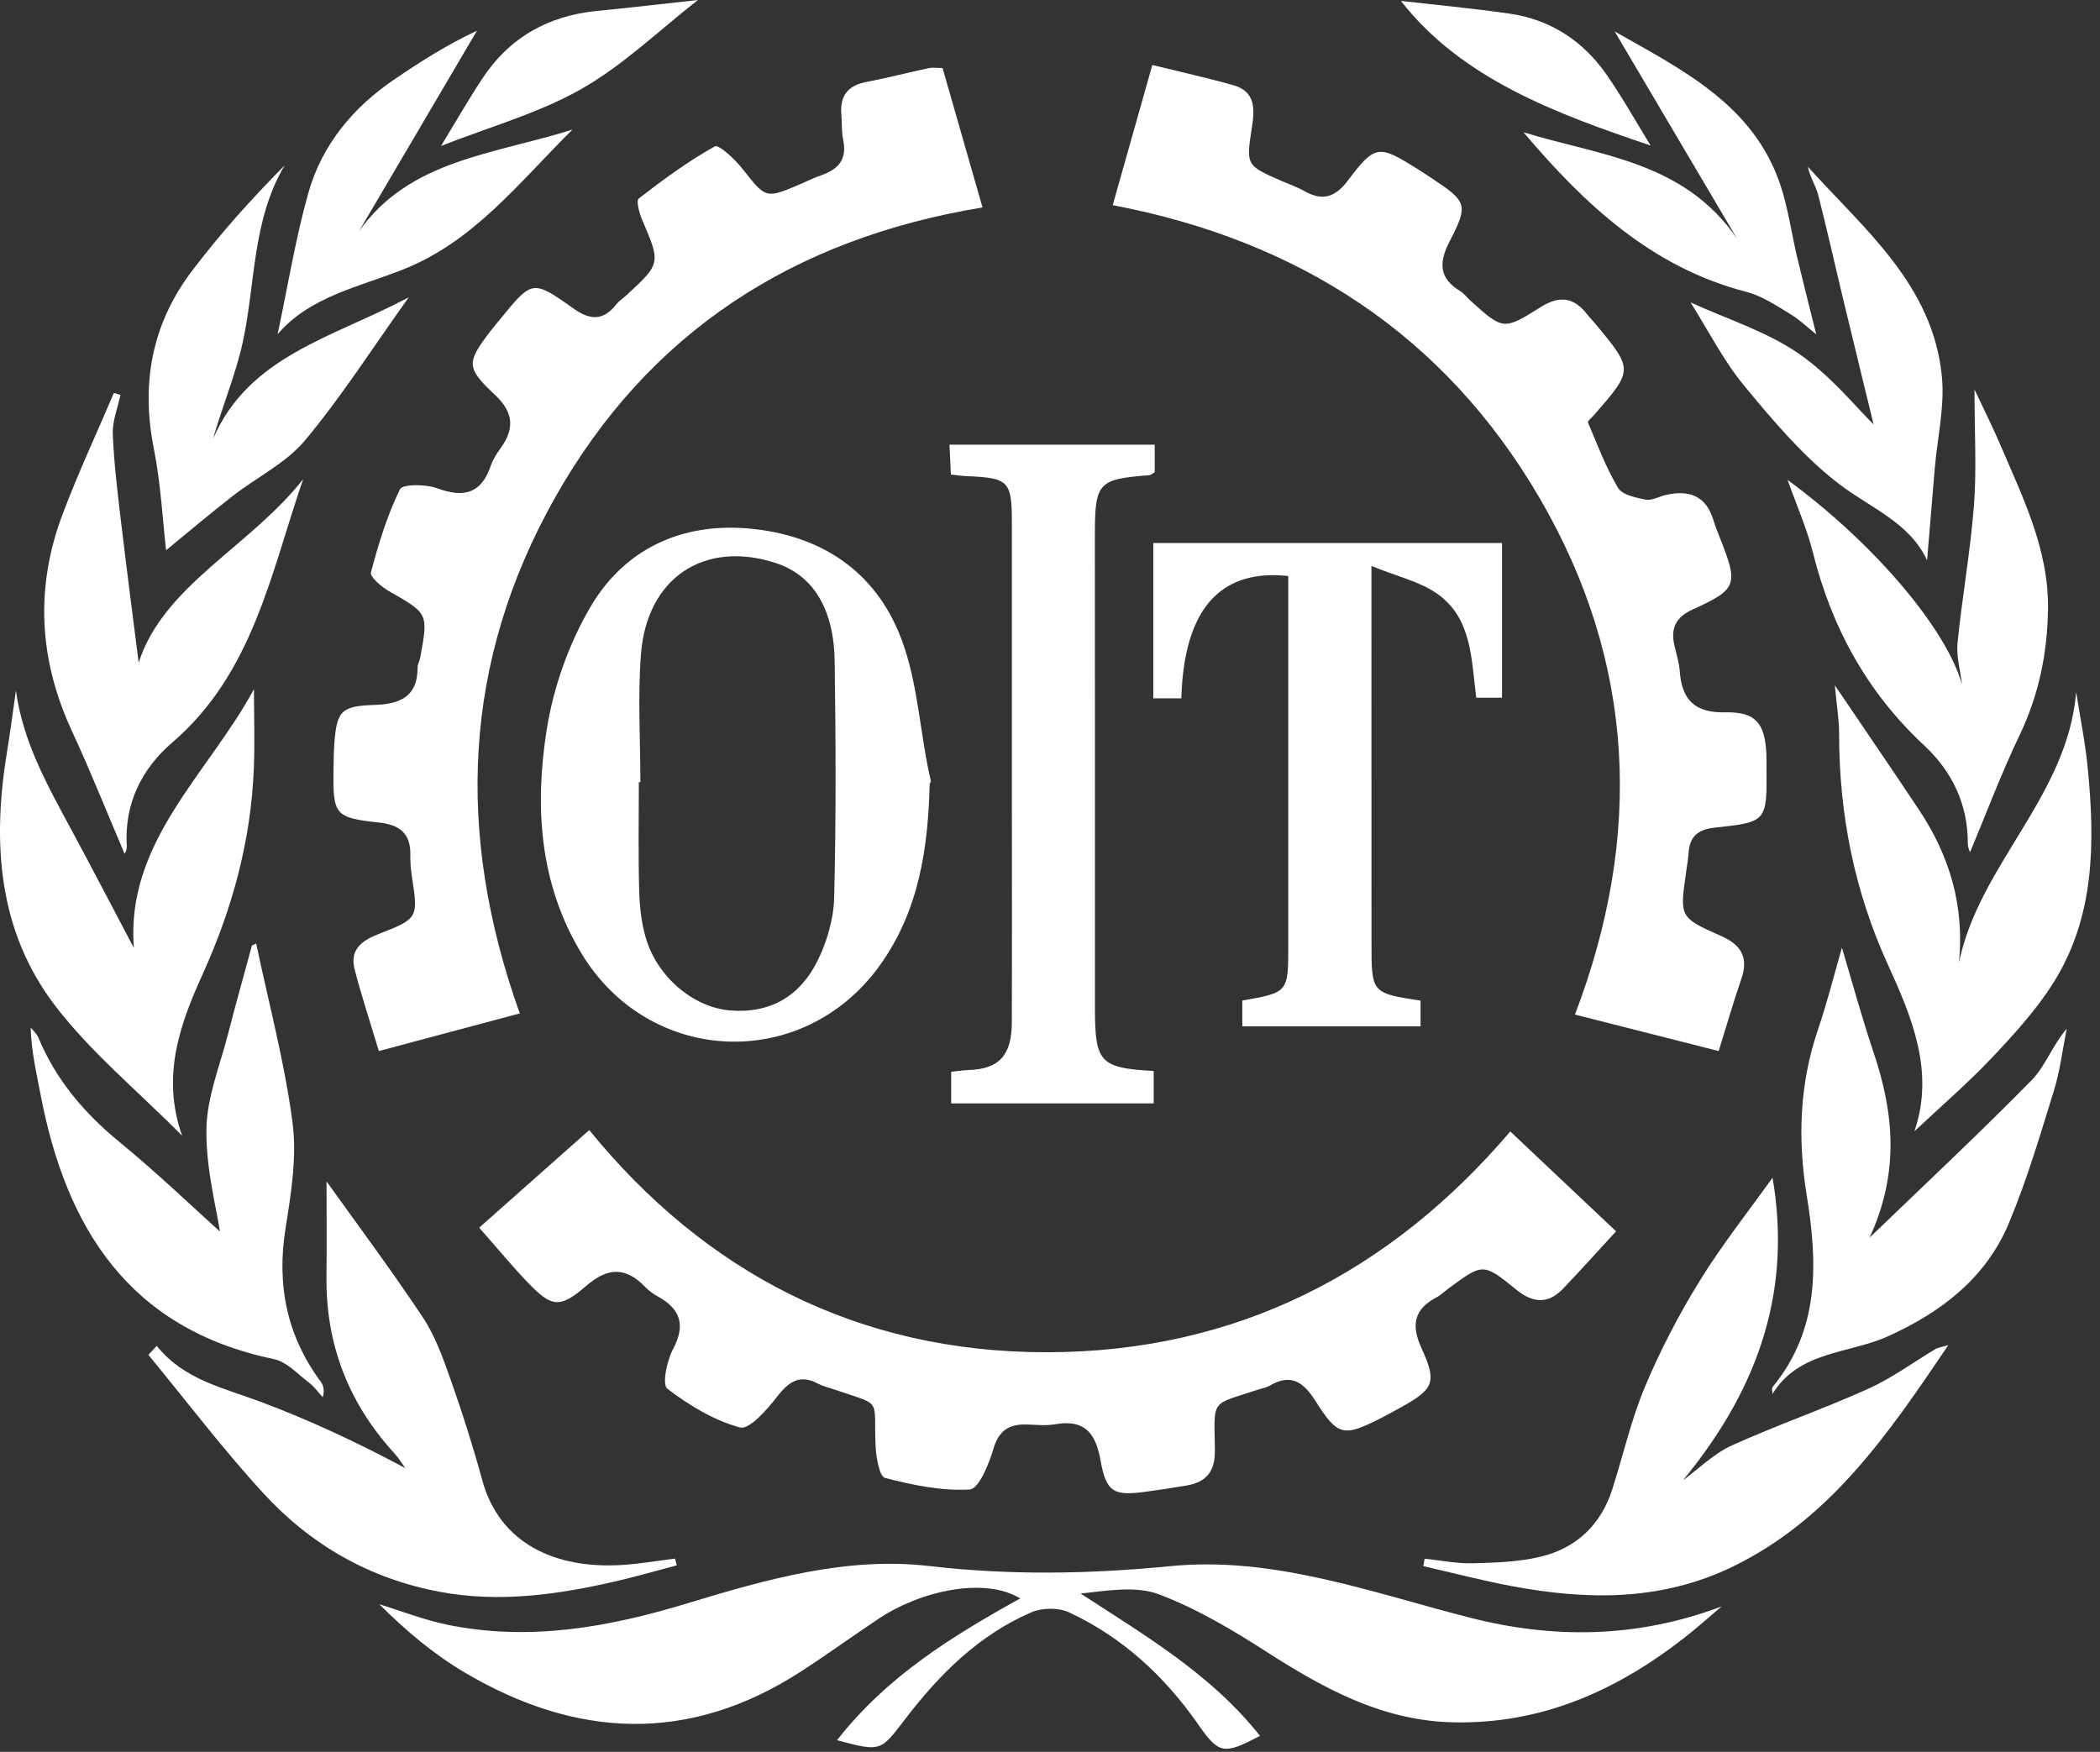
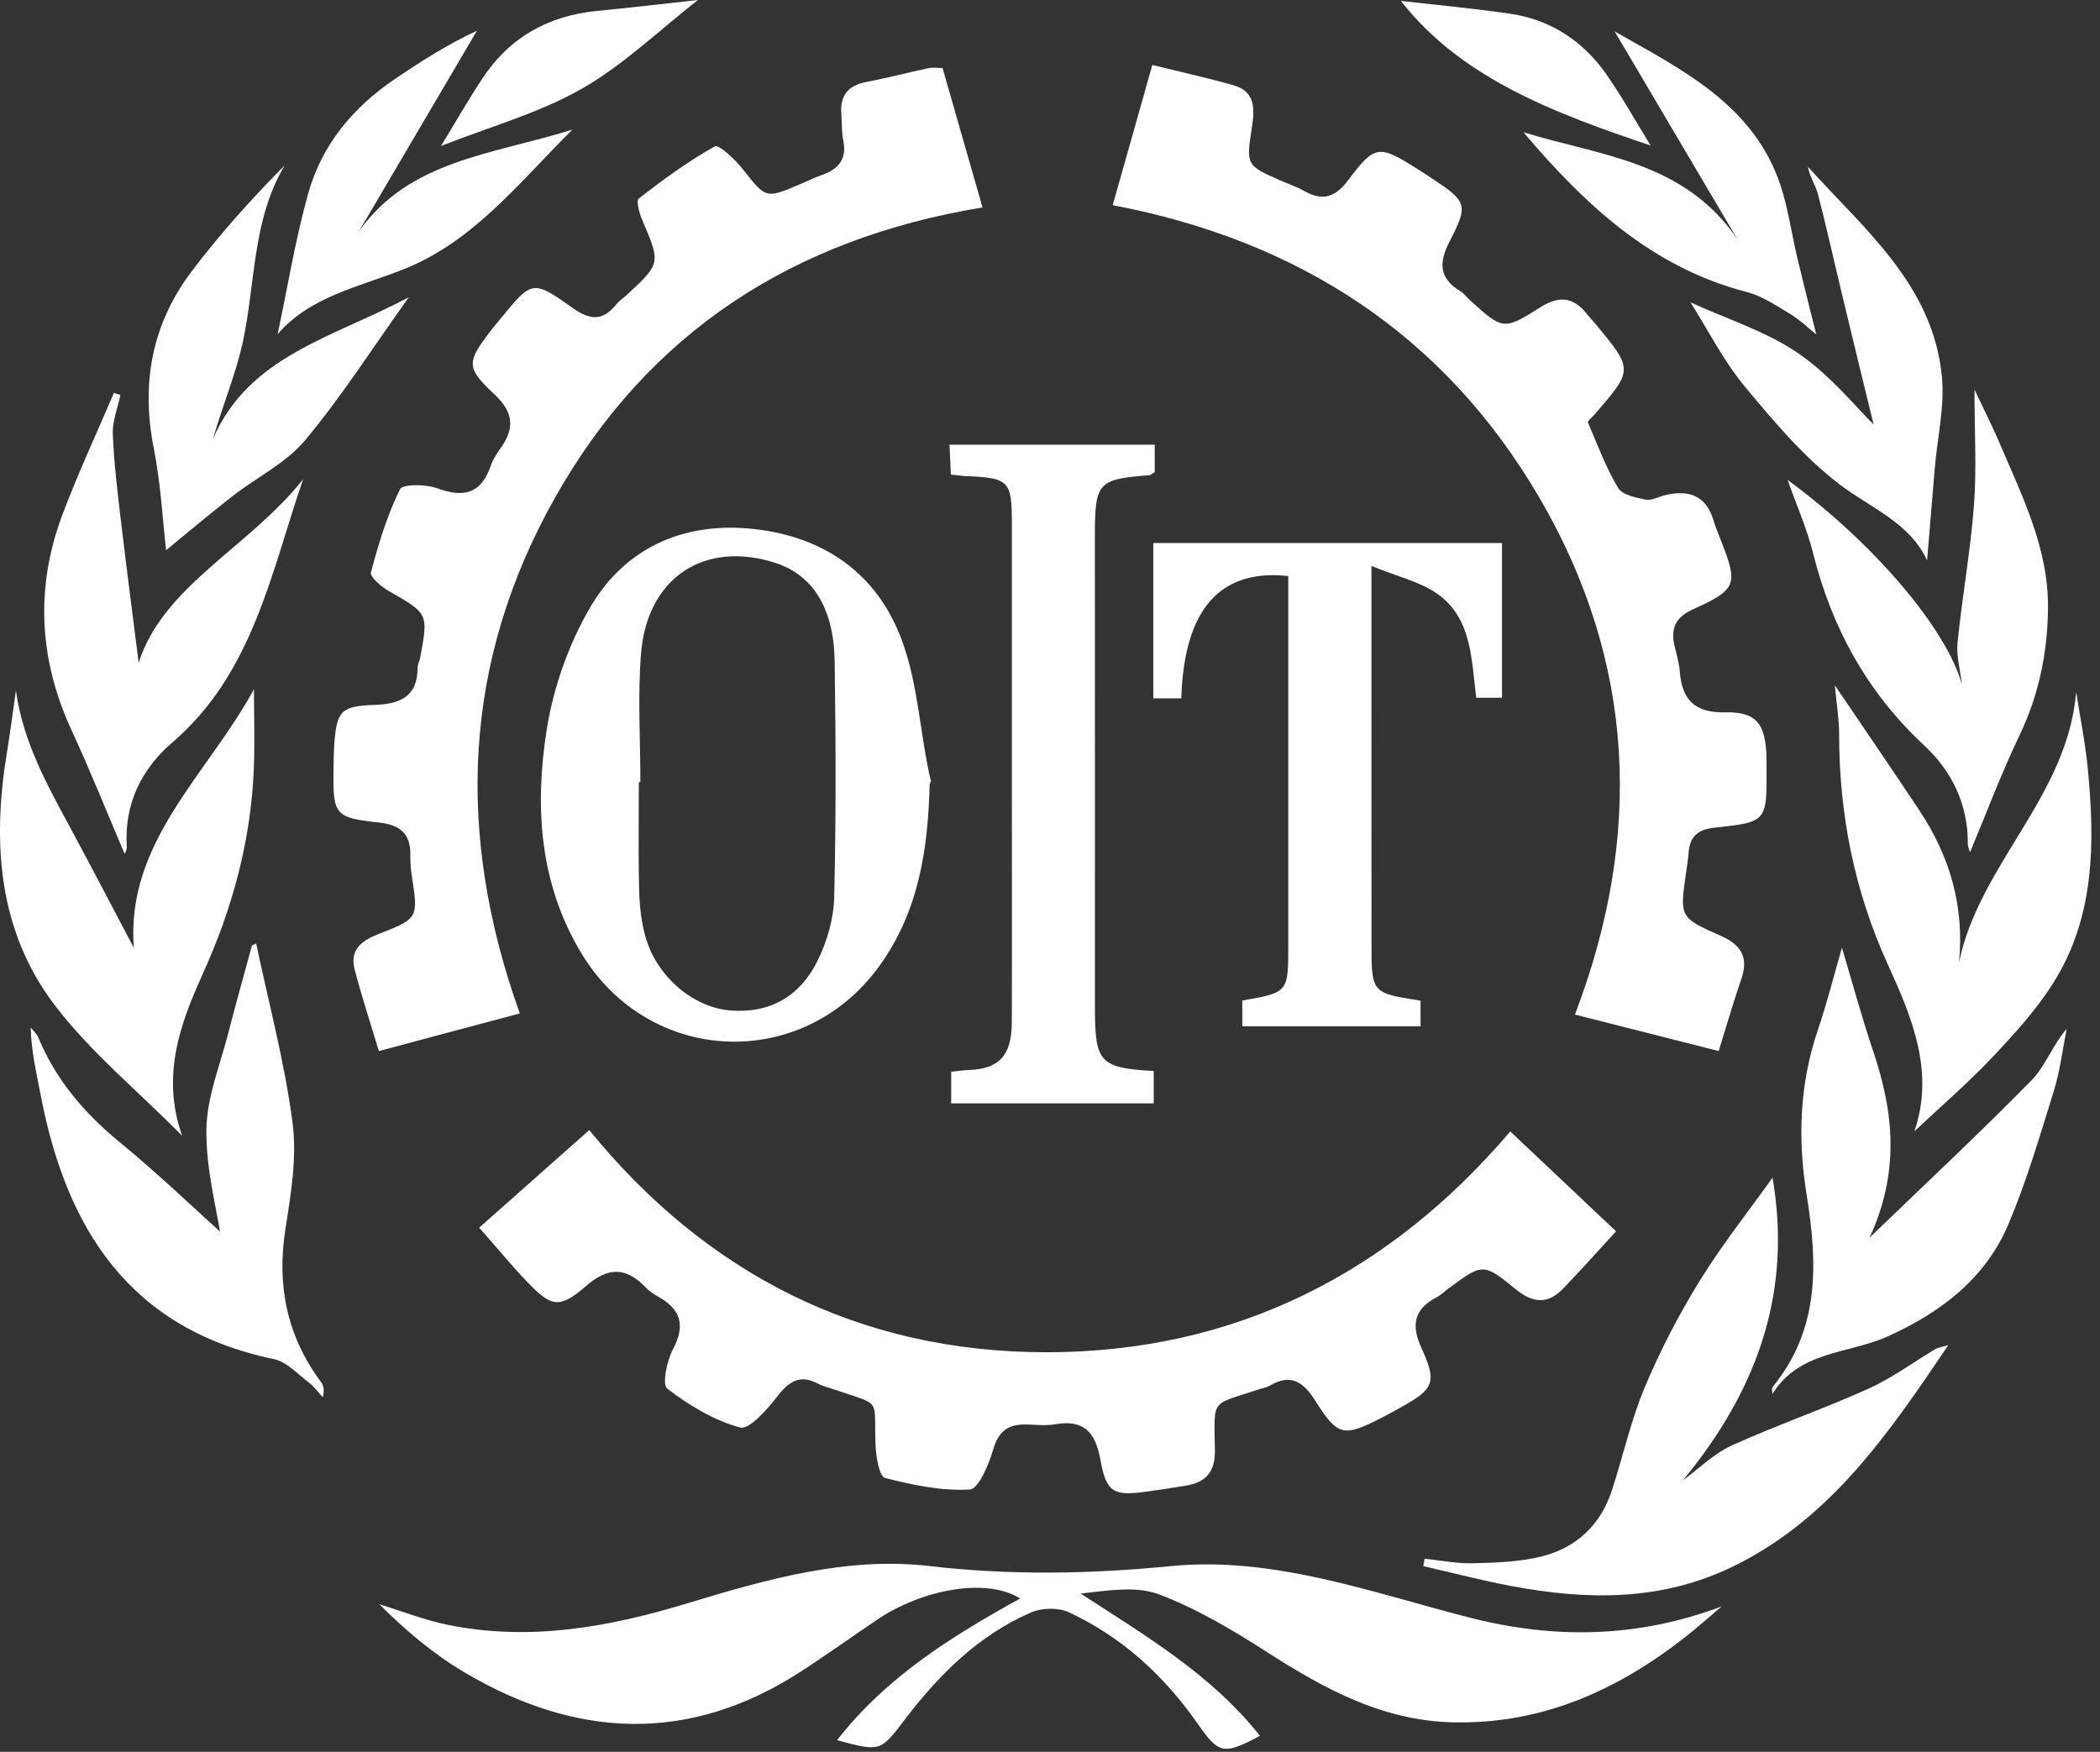
<svg xmlns="http://www.w3.org/2000/svg" width="169" height="141" viewBox="0 0 169 141" fill="none">
  <rect x="0" y="0" width="169" height="141" fill="#333333" stroke="none" />
  <path d="M115.604 104.419C115.964 104.229 116.266 103.927 116.601 103.683C119.32 101.679 119.361 101.63 122.01 103.79C123.38 104.903 124.588 104.978 125.801 103.711C127.216 102.234 128.578 100.707 130.055 99.105C127.134 96.345 124.348 93.717 121.542 91.068C111.883 102.404 99.513 108.818 84.279 108.839C69.02 108.86 56.721 102.383 47.421 90.957C44.454 93.589 41.578 96.138 38.565 98.811C40.1 100.554 41.239 101.94 42.476 103.227C44.384 105.21 45.042 105.346 47.165 103.505C48.936 101.969 50.372 101.969 51.945 103.604C52.226 103.898 52.578 104.146 52.934 104.345C54.772 105.359 55.194 106.642 54.159 108.595C53.666 109.526 53.269 111.442 53.7 111.769C55.454 113.11 57.457 114.327 59.56 114.894C60.3 115.092 61.753 113.437 62.564 112.382C63.512 111.161 64.398 110.598 65.85 111.376C66.21 111.566 66.62 111.662 67.009 111.794C71.11 113.205 70.287 112.39 70.465 116.388C70.506 117.29 70.767 118.834 71.222 118.954C73.445 119.529 75.787 120.017 78.046 119.885C78.763 119.843 79.586 117.845 79.946 116.615C80.385 115.121 81.217 114.612 82.628 114.654C83.385 114.674 84.163 114.765 84.896 114.637C87.238 114.227 88.165 115.283 88.562 117.522C89.03 120.137 89.638 120.415 92.225 120.063C93.314 119.914 94.402 119.752 95.486 119.566C97.08 119.293 97.796 118.436 97.771 116.715C97.709 112.435 97.378 113.151 101.38 111.802C101.64 111.715 101.93 111.678 102.158 111.542C103.85 110.532 104.872 111.194 105.845 112.733C107.666 115.618 108.117 115.672 111.167 114.124C111.66 113.876 112.14 113.603 112.62 113.338C115.393 111.815 115.674 111.302 114.395 108.504C113.547 106.65 113.791 105.379 115.604 104.419Z" fill="white" />
  <path d="M51.672 17.676C53.178 21.202 53.195 21.198 50.38 23.793C50.128 24.024 49.822 24.215 49.611 24.48C48.543 25.833 47.508 25.804 46.101 24.798C42.873 22.493 42.799 22.567 40.303 25.626C40.042 25.945 39.773 26.259 39.521 26.586C37.543 29.156 37.477 29.578 39.807 31.755C41.309 33.162 41.445 34.449 40.307 36.042C39.989 36.485 39.674 36.965 39.5 37.474C38.735 39.738 37.328 40.09 35.184 39.3C34.273 38.964 32.403 38.948 32.188 39.382C31.153 41.493 30.453 43.786 29.853 46.07C29.758 46.43 30.689 47.229 31.29 47.572C34.464 49.389 34.48 49.36 33.818 52.928C33.769 53.197 33.607 53.457 33.607 53.722C33.615 56.094 32.163 56.673 30.127 56.739C27.445 56.826 27.097 57.224 26.903 59.889C26.853 60.576 26.853 61.267 26.841 61.954C26.787 65.592 26.94 65.819 30.503 66.204C32.146 66.382 33.053 67.069 33.023 68.795C33.015 69.345 33.048 69.9 33.131 70.442C33.665 73.877 33.69 73.927 30.478 75.172C29.088 75.714 28.132 76.443 28.541 78.032C29.1 80.192 29.804 82.311 30.487 84.596C34.447 83.536 38.106 82.564 41.83 81.566C36.641 67.077 37.245 53.23 44.661 40.065C52.156 26.76 63.827 19.207 79.069 16.695C77.976 12.875 76.921 9.208 75.853 5.475C75.39 5.475 75.046 5.417 74.728 5.484C73.051 5.844 71.388 6.278 69.703 6.601C68.218 6.887 67.58 7.731 67.709 9.212C67.766 9.899 67.717 10.607 67.858 11.273C68.18 12.796 67.489 13.616 66.136 14.088C65.552 14.29 64.998 14.564 64.427 14.808C61.6 16.02 61.646 15.987 59.754 13.591C59.15 12.825 57.846 11.604 57.524 11.783C55.372 12.983 53.364 14.46 51.407 15.975C51.179 16.149 51.444 17.142 51.672 17.676Z" fill="white" />
  <path d="M123.889 40.065C131.611 53.3 132.245 67.255 126.745 81.661C130.709 82.667 134.413 83.606 138.312 84.596C138.957 82.526 139.504 80.627 140.145 78.76C140.737 77.039 140.091 76.033 138.514 75.338C135.166 73.856 135.179 73.827 135.68 70.276C135.758 69.73 135.853 69.188 135.891 68.637C135.982 67.309 136.66 66.754 137.997 66.614C142.198 66.167 142.194 66.121 142.165 61.834C142.161 61.42 142.169 61.006 142.148 60.592C142.016 58.208 141.279 57.281 138.85 57.335C136.387 57.389 135.344 56.325 135.179 54.012C135.129 53.333 134.918 52.663 134.761 51.996C134.43 50.593 134.827 49.683 136.238 49.046C139.797 47.432 139.897 47.059 138.461 43.413C138.258 42.9 138.047 42.391 137.89 41.865C137.285 39.866 135.891 39.411 134.028 39.846C133.494 39.97 132.928 40.309 132.443 40.214C131.649 40.057 130.556 39.837 130.217 39.27C129.232 37.619 128.545 35.782 127.792 33.998C127.746 33.886 128.123 33.592 128.301 33.386C131.45 29.76 131.45 29.76 128.412 26.085C128.193 25.82 127.945 25.576 127.734 25.307C126.666 23.925 125.507 23.759 123.984 24.719C120.984 26.615 120.946 26.557 118.285 24.152C118.029 23.921 117.822 23.619 117.536 23.445C115.819 22.418 115.769 21.156 116.647 19.455C118.194 16.459 118.062 16.231 115.223 14.348C114.821 14.083 114.42 13.819 114.01 13.562C110.96 11.646 110.642 11.646 108.494 14.505C107.48 15.859 106.462 16.219 104.988 15.387C104.392 15.052 103.734 14.828 103.105 14.551C100.283 13.314 100.266 13.314 100.755 10.21C100.986 8.745 101.015 7.358 99.265 6.862C97.162 6.266 95.031 5.798 92.734 5.231C91.65 9.072 90.632 12.68 89.547 16.513C104.512 19.36 116.229 26.938 123.889 40.065Z" fill="white" />
  <path d="M118.244 130.19C110.335 128.162 102.472 125.244 94.232 126.051C87.681 126.693 81.312 126.804 74.756 126.043C68.164 125.277 61.666 127.115 55.343 129.039C49.011 130.968 42.629 132.122 36.032 130.777C34.162 130.397 32.361 129.685 30.528 129.122C32.63 131.224 34.878 133.124 37.373 134.601C46.362 139.919 55.425 140.366 64.422 134.556C66.558 133.174 68.623 131.68 70.738 130.268C74.057 128.054 79.226 126.891 82.102 128.654C76.644 131.68 71.375 134.92 67.361 140.064C70.924 141.016 70.854 140.966 72.861 138.343C75.605 134.754 78.779 131.593 82.996 129.772C83.861 129.399 85.186 129.379 86.03 129.772C90.297 131.762 93.682 134.87 96.372 138.719C98.089 141.173 98.437 141.285 101.396 139.712C97.493 134.775 92.2 131.667 86.965 128.261C89.138 128.025 91.414 127.624 93.268 128.323C96.297 129.47 99.161 131.171 101.905 132.934C106.532 135.905 111.221 138.492 116.92 138.624C124.013 138.79 130.039 136.108 135.506 131.853C136.549 131.042 137.538 130.152 138.548 129.3C131.694 131.87 124.998 131.92 118.244 130.19Z" fill="white" />
  <path d="M110.368 45.553C112.467 46.409 114.25 46.807 115.637 47.771C118.484 49.753 118.401 53.093 118.803 56.156C119.556 56.156 120.206 56.156 120.876 56.156C120.876 51.943 120.876 47.85 120.876 43.707C111.465 43.707 102.203 43.707 92.813 43.707C92.813 47.866 92.813 51.91 92.813 56.205C93.616 56.205 94.344 56.205 95.068 56.205C95.321 47.564 99.459 45.904 103.676 46.364C103.676 47.084 103.676 47.829 103.676 48.574C103.676 57.741 103.676 66.912 103.676 76.078C103.676 79.882 103.676 79.882 99.977 80.531C99.977 81.173 99.977 81.831 99.977 82.605C104.798 82.605 109.516 82.605 114.321 82.605C114.321 81.839 114.321 81.181 114.321 80.54C110.373 79.931 110.373 79.931 110.373 75.896C110.373 66.73 110.368 57.559 110.368 48.392C110.368 47.663 110.368 46.935 110.368 45.553Z" fill="white" />
  <path d="M76.523 38.194C77.02 38.248 77.355 38.302 77.695 38.319C81.213 38.463 81.432 38.683 81.432 42.167C81.432 49.199 81.432 56.23 81.432 63.266C81.432 69.61 81.448 75.95 81.428 82.294C81.419 84.951 80.393 86.04 77.968 86.123C77.508 86.139 77.053 86.214 76.548 86.263C76.548 87.137 76.548 87.882 76.548 88.808C82.111 88.808 87.453 88.808 92.846 88.808C92.846 87.861 92.846 87.025 92.846 86.201C88.534 85.961 88.124 85.514 88.116 81.214C88.116 80.73 88.116 80.25 88.116 79.766C88.116 67.561 88.12 55.361 88.111 43.157C88.111 38.832 88.339 38.567 92.498 38.248C92.618 38.24 92.73 38.12 92.929 38.004C92.929 37.317 92.929 36.58 92.929 35.79C87.408 35.79 81.957 35.79 76.412 35.79C76.453 36.684 76.486 37.412 76.523 38.194Z" fill="white" />
-   <path d="M49.809 127.214C51.37 126.846 52.913 126.399 54.465 125.989C54.416 125.807 54.37 125.629 54.32 125.447C52.905 125.621 51.49 125.869 50.07 125.96C44.731 126.295 40.208 124.276 38.805 119.119C38.064 116.404 37.212 113.714 36.272 111.061C35.66 109.323 35.022 107.527 34.013 106.008C31.418 102.11 28.608 98.352 26.278 95.087C26.278 97.222 26.303 99.983 26.274 102.739C26.212 108.226 28.061 112.965 31.761 116.996C32.084 117.348 32.332 117.77 32.614 118.163C28.765 116.106 24.941 114.314 21.001 112.837C17.992 111.707 14.793 111.057 12.617 108.326C12.393 108.566 12.165 108.81 11.942 109.05C15.025 112.787 17.955 116.665 21.229 120.224C25.032 124.363 29.783 127.069 35.362 128.116C40.241 129.035 45.046 128.331 49.809 127.214Z" fill="white" />
  <path d="M150.355 111.777C146.738 113.408 142.972 114.708 139.359 116.346C137.923 117 136.735 118.196 135.435 119.148C141.801 111.434 144.143 103.546 142.649 94.785C140.766 97.425 138.597 100.156 136.78 103.103C135.1 105.822 133.61 108.69 132.373 111.637C131.264 114.281 130.631 117.129 129.749 119.872C128.839 122.724 126.865 124.59 124.017 125.286C122.242 125.72 120.355 125.774 118.513 125.824C117.23 125.857 115.939 125.588 114.648 125.455C114.615 125.654 114.577 125.857 114.544 126.055C116.899 126.593 119.241 127.206 121.617 127.653C127.721 128.803 133.722 128.894 139.512 126.06C147.288 122.252 151.932 115.473 156.79 108.268C156.182 108.446 155.942 108.467 155.76 108.578C153.964 109.654 152.254 110.921 150.355 111.777Z" fill="white" />
  <path d="M14.653 91.408C12.968 86.59 14.479 82.444 16.312 78.4C18.7 73.132 20.194 67.665 20.426 61.883C20.513 59.719 20.438 57.546 20.438 55.469C16.763 62.272 10.092 67.781 10.775 76.298C9.144 73.21 7.447 69.949 5.705 66.713C3.822 63.216 1.86 59.756 1.281 55.584C1.041 57.244 0.83 58.912 0.557 60.567C-0.635 67.814 -0.155 74.899 4.393 80.887C7.265 84.666 11.036 87.753 14.653 91.408Z" fill="white" />
  <path d="M154.464 65.227C152.296 61.962 150.078 58.73 147.661 55.158C147.805 56.739 148.004 57.89 148.004 59.044C148.004 65.529 149.229 71.725 151.936 77.651C153.885 81.922 155.702 86.276 154.063 91.056C156.178 89.065 158.334 87.211 160.279 85.158C162.059 83.275 163.842 81.322 165.22 79.145C168.606 73.802 168.597 67.805 168.01 61.78C167.811 59.744 167.397 57.728 167.083 55.705C166.387 64.102 159.282 69.581 157.655 77.457C158.094 72.912 156.902 68.902 154.464 65.227Z" fill="white" />
  <path d="M24.875 111.293C25.297 111.612 25.611 112.067 25.976 112.46C26.145 111.839 26.013 111.479 25.794 111.186C23.083 107.502 22.259 103.442 22.971 98.919C23.418 96.097 23.906 93.142 23.542 90.356C22.909 85.506 21.626 80.743 20.616 75.942C20.505 75.992 20.389 76.045 20.277 76.095C19.64 78.45 18.973 80.796 18.369 83.159C17.711 85.738 16.639 88.329 16.61 90.923C16.573 94.102 17.43 97.288 17.699 99.122C15.667 97.297 12.716 94.462 9.566 91.875C6.74 89.553 4.488 86.88 3.081 83.503C2.957 83.201 2.676 82.965 2.469 82.7C2.514 84.571 2.92 86.28 3.247 88.006C5.295 98.844 10.382 106.96 22.032 109.389C23.075 109.601 23.96 110.602 24.875 111.293Z" fill="white" />
  <path d="M150.458 99.614C152.908 94.296 152.391 89.5 150.769 84.678C149.804 81.81 149.01 78.88 148.232 76.277C147.64 78.326 147.056 80.651 146.291 82.911C144.813 87.257 144.668 91.701 145.389 96.15C146.283 101.671 146.469 106.981 142.653 111.637C142.562 111.748 142.641 112.005 142.641 112.195C144.789 108.707 148.79 108.976 151.932 107.556C156.219 105.619 159.803 102.88 161.653 98.48C163.11 95.02 164.173 91.387 165.287 87.795C165.787 86.181 165.986 84.471 166.321 82.804C165.154 84.161 164.6 85.825 163.495 86.946C159.41 91.11 155.143 95.095 150.458 99.614Z" fill="white" />
  <path d="M10.026 68.72C10.026 68.724 10.22 68.426 10.204 68.141C9.988 64.706 11.383 61.892 13.875 59.752C20.372 54.173 21.796 46.111 24.395 38.571C20.095 44.022 13.138 47.134 11.16 53.337C10.754 50.117 10.216 46.008 9.728 41.894C9.455 39.581 9.169 37.259 9.078 34.933C9.037 33.895 9.471 32.835 9.691 31.784C9.517 31.73 9.339 31.68 9.165 31.627C7.779 34.88 6.28 38.087 5.035 41.394C2.821 47.262 3.123 53.068 5.763 58.784C7.294 62.09 8.643 65.476 10.026 68.72Z" fill="white" />
  <path d="M143.857 38.625C144.582 40.669 145.413 42.54 145.902 44.493C147.412 50.531 150.264 55.725 154.845 59.992C157.084 62.078 158.371 64.714 158.363 67.88C158.363 68.265 158.574 68.65 158.549 68.579C159.811 65.567 161.032 62.301 162.53 59.169C164.082 55.924 164.773 52.543 164.815 48.992C164.873 44.146 162.737 39.933 160.908 35.641C160.362 34.362 159.733 33.121 158.901 31.354C158.901 34.9 159.079 37.81 158.855 40.69C158.57 44.382 157.908 48.044 157.535 51.736C157.428 52.828 157.759 53.966 157.891 55.088C156.662 50.697 150.984 43.864 143.857 38.625Z" fill="white" />
  <path d="M148.327 24.061C149.246 27.885 150.181 31.705 150.781 34.163C149.436 32.856 147.354 30.244 144.722 28.44C142.115 26.652 138.953 25.671 136.048 24.339C137.467 26.582 138.684 29.011 140.369 31.051C142.715 33.886 145.149 36.783 148.046 38.989C150.57 40.909 153.674 42.056 155.085 45.097C155.305 42.494 155.499 40.077 155.706 37.656C155.917 35.206 156.509 32.719 156.277 30.315C155.561 22.923 150.036 18.47 145.496 13.425C145.645 14.245 146.121 14.919 146.312 15.664C147.032 18.45 147.652 21.264 148.327 24.061Z" fill="white" />
  <path d="M13.366 44.286C14.781 43.128 16.722 41.489 18.721 39.924C20.654 38.414 23.008 37.284 24.54 35.451C27.465 31.95 29.936 28.072 32.895 23.929C26.741 27.194 20.029 28.639 17.14 35.331C17.901 32.67 18.948 30.195 19.52 27.616C20.575 22.857 20.26 17.779 22.909 13.31C20.206 16.041 17.694 18.839 15.435 21.827C12.232 26.064 11.334 30.84 12.376 36.088C12.952 38.985 13.097 41.969 13.366 44.286Z" fill="white" />
  <path d="M122.602 10.644C127.531 16.459 132.923 21.524 140.559 23.498C141.788 23.817 142.926 24.579 144.035 25.253C144.859 25.754 145.571 26.441 146.167 26.917C145.653 24.856 145.128 22.803 144.635 20.738C144.18 18.809 143.915 16.823 143.299 14.952C141.163 8.467 135.444 5.653 129.944 2.533C133.147 7.958 136.35 13.384 139.806 19.232C135.514 12.954 128.731 12.54 122.602 10.644Z" fill="white" />
  <path d="M32.506 21.661C38.139 19.405 41.698 14.77 46.064 10.433C39.653 12.444 32.966 12.863 28.889 18.615C32.055 13.235 35.217 7.851 38.383 2.471C35.962 3.605 33.851 4.954 31.778 6.361C28.426 8.629 25.909 11.642 24.813 15.536C23.77 19.252 23.153 23.085 22.342 26.9C24.953 23.846 28.914 23.097 32.506 21.661Z" fill="white" />
  <path d="M46.776 7.168C50.165 5.244 53.05 2.433 56.17 0C53.327 0.31 50.703 0.621 48.071 0.877C44.131 1.258 40.998 3.009 38.813 6.328C37.659 8.078 36.616 9.903 35.49 11.749C39.347 10.226 43.308 9.134 46.776 7.168Z" fill="white" />
  <path d="M132.836 11.712C131.711 9.887 130.593 7.88 129.286 6.001C127.394 3.286 124.77 1.568 121.476 1.097C118.397 0.654 115.293 0.368 112.74 0.074C117.632 6.348 125.238 9.154 132.836 11.712Z" fill="white" />
  <path d="M72.534 51.413C70.452 45.905 65.962 43.016 60.172 42.532C54.813 42.085 50.273 44.195 47.554 48.789C45.787 51.777 44.537 55.307 43.995 58.742C43.022 64.921 43.403 71.116 46.78 76.716C52.251 85.792 64.646 86.28 70.804 77.701C73.966 73.297 74.69 68.265 74.819 63.055C74.992 63.009 74.752 62.964 74.922 62.914C74.02 59.069 73.916 55.075 72.534 51.413ZM67.133 72.221C67.092 73.943 66.562 75.776 65.792 77.332C64.402 80.147 62.018 81.595 58.749 81.326C55.835 81.086 52.905 78.673 51.97 75.483C51.61 74.249 51.469 72.917 51.436 71.626C51.361 68.737 51.411 65.84 51.411 62.951C51.452 62.951 51.494 62.951 51.535 62.951C51.535 59.508 51.316 56.052 51.585 52.63C52.065 46.48 56.712 43.45 62.432 45.317C65.399 46.285 67.108 48.95 67.171 53.217C67.261 59.553 67.286 65.889 67.133 72.221Z" fill="white" />
</svg>